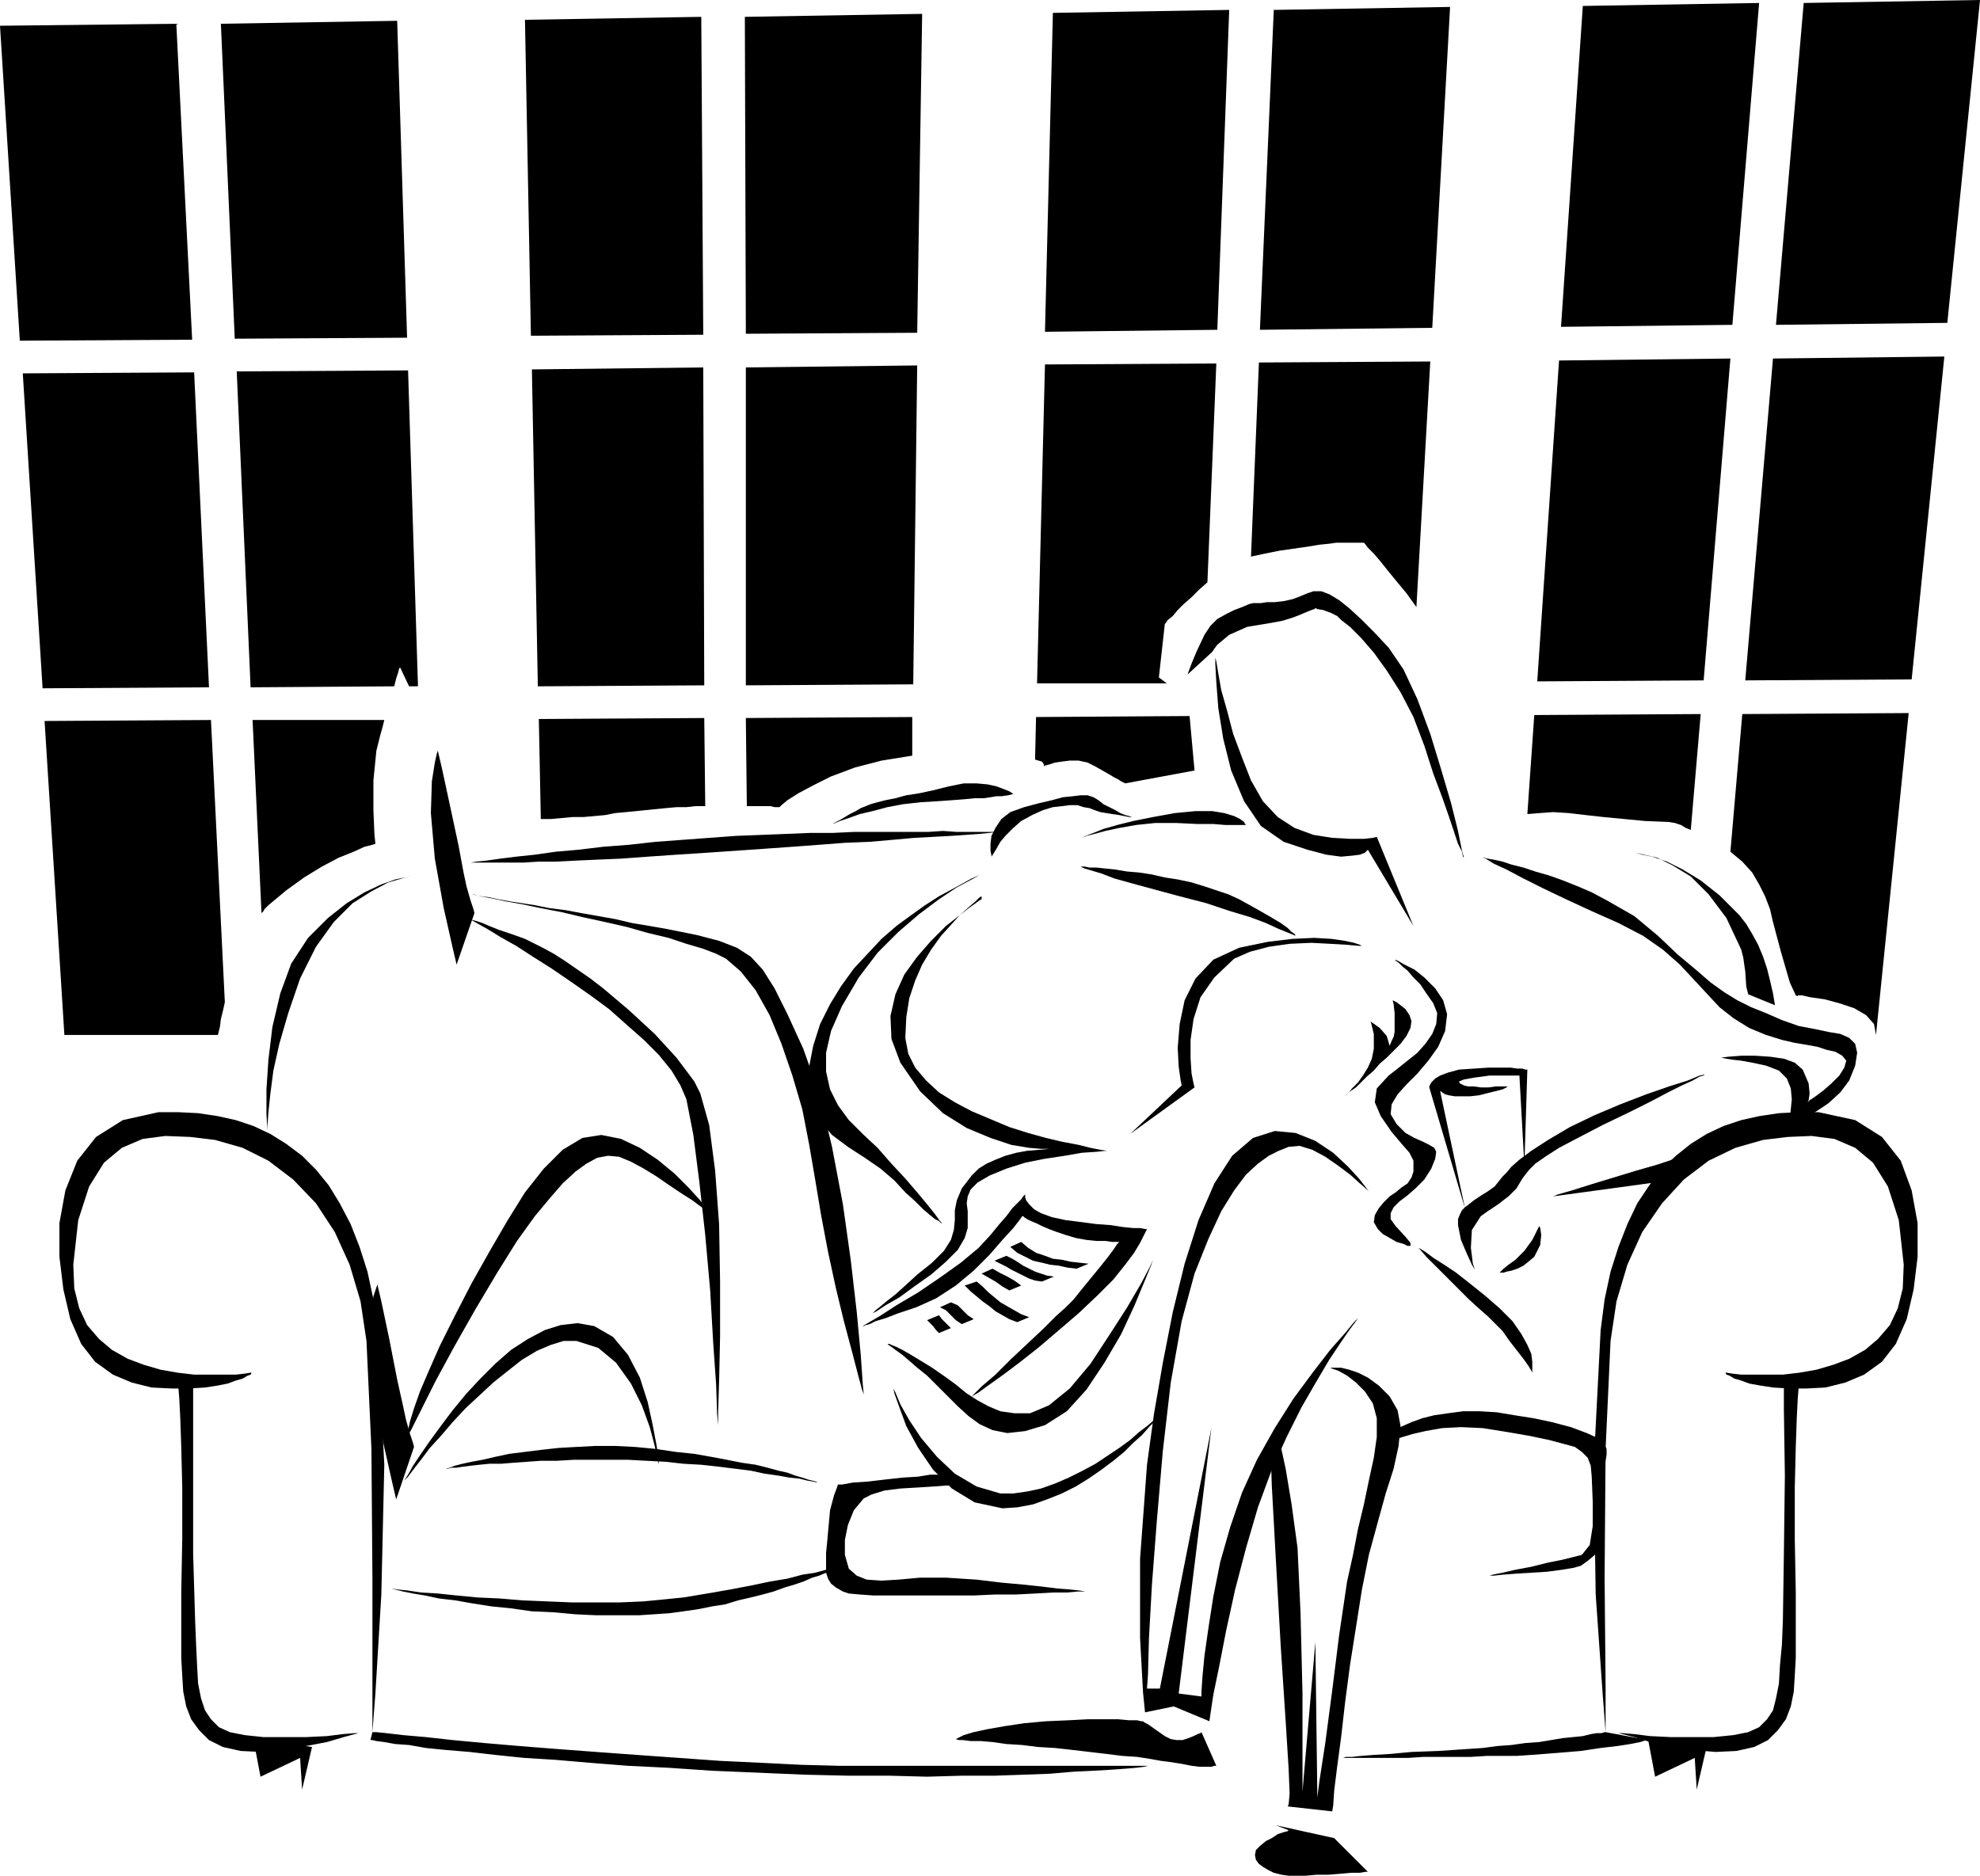
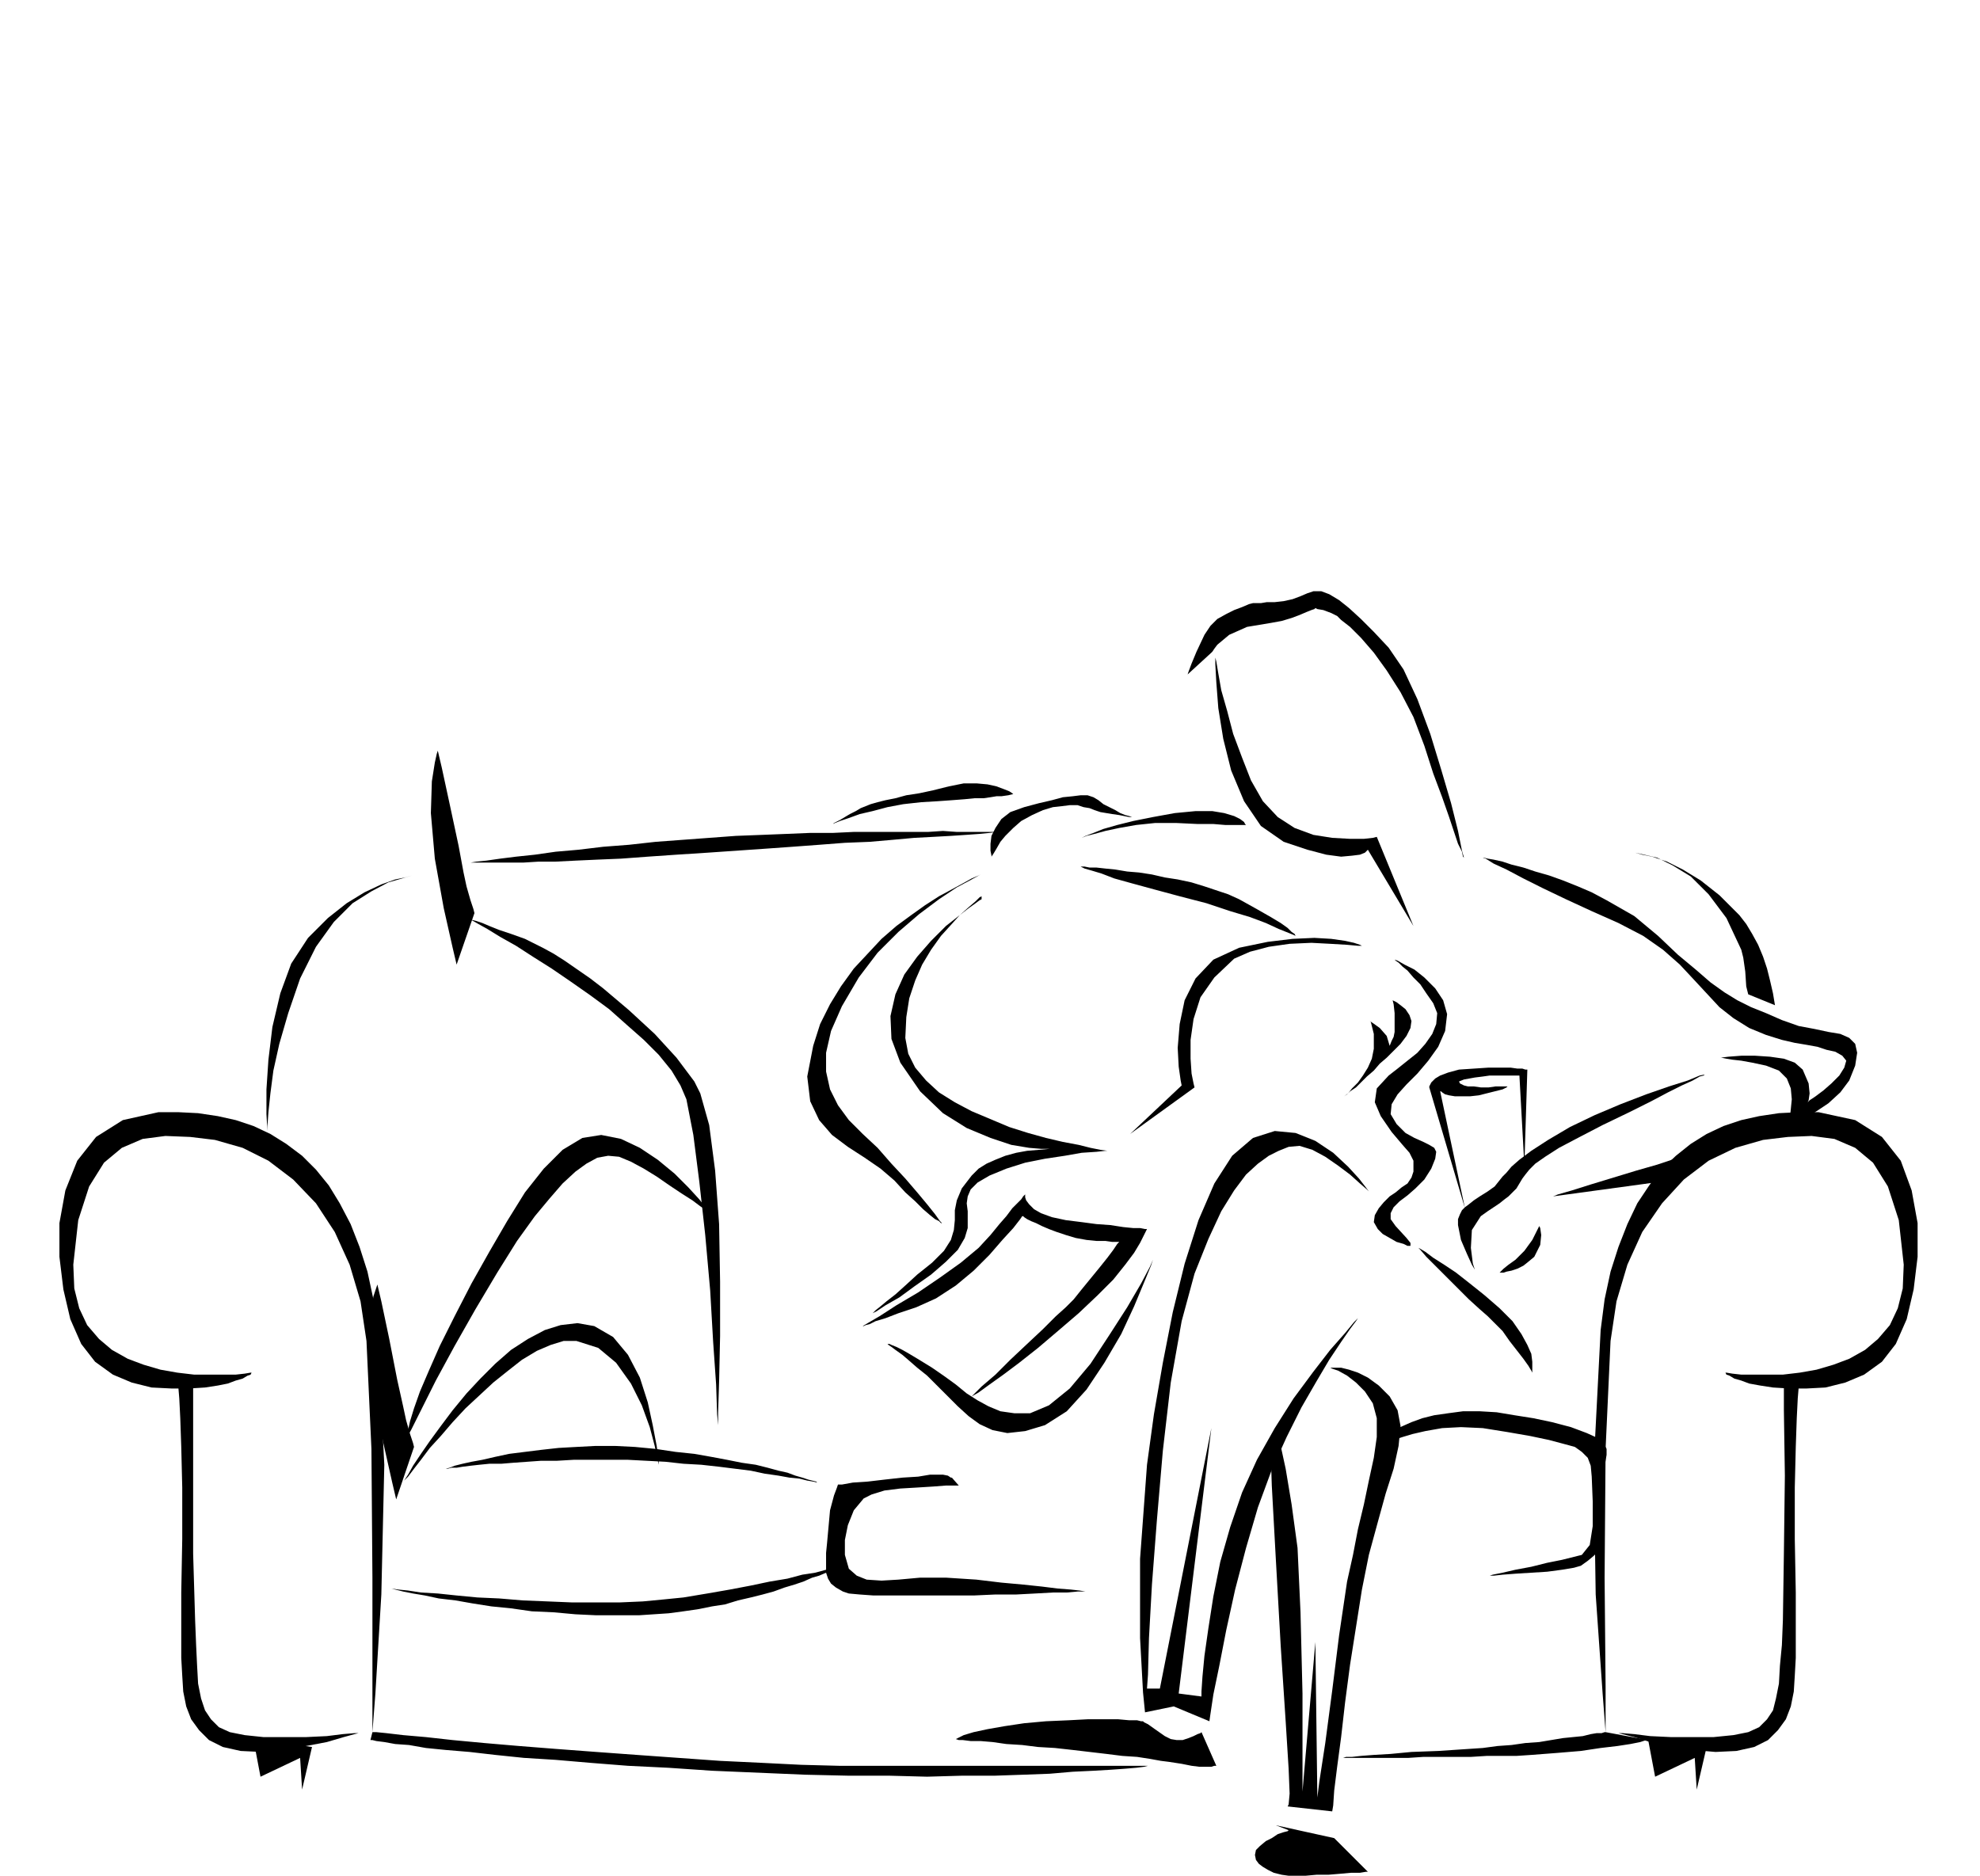
<svg xmlns="http://www.w3.org/2000/svg" fill-rule="evenodd" height="1.894in" preserveAspectRatio="none" stroke-linecap="round" viewBox="0 0 1999 1894" width="1.999in">
  <style>.pen1{stroke:none}.brush2{fill:#000}</style>
  <path class="pen1 brush2" d="m1478 866-2-7-4-20-7-28-10-34-11-36-13-35-14-30-15-22-15-16-13-13-12-11-10-8-10-6-8-3h-8l-6 2-7 3-8 3-9 2-9 1h-8l-6 1h-8l-4 1-7 3-8 3-8 4-9 5-7 7-6 9-8 17-5 12-3 8-1 3 24-22 1-1 2-3 3-4 6-5 6-5 9-4 9-4 12-2 12-2 11-2 10-3 8-3 7-3 5-2 3-1 1-1 2 1 6 1 8 3 6 3 4 4 9 7 11 11 13 15 13 18 14 22 13 25 11 29 9 28 9 24 7 20 5 15 4 12 4 8 1 5 1 1z" />
  <path class="pen1 brush2" d="M1227 664v7l1 18 2 26 5 31 8 32 13 31 17 25 23 16 24 8 19 5 15 2 11-1 8-1 5-2 2-2 1-1 46 77-37-90-4 1-9 1h-14l-18-1-19-3-19-7-17-11-15-16-12-21-9-23-9-24-6-23-6-21-3-17-2-12-1-4zm270 202h1l4 1 6 1 9 2 9 3 12 3 12 4 14 4 14 5 15 6 14 6 15 8 14 8 14 8 12 10 12 10 20 19 18 15 15 13 14 10 13 8 14 7 15 6 16 7 17 6 16 3 14 3 12 2 9 4 6 6 2 9-2 13-6 15-9 12-12 11-12 8-11 7-10 4-6 3-3 1 1-2 2-6 1-9 1-10-1-11-4-10-8-8-13-5-14-3-11-2-9-1-6-1-5-1h-4 3l8-1 13-1h14l15 1 14 2 11 4 8 7 6 14 1 10-1 7-1 2 2-2 6-4 8-6 8-7 8-8 5-8 2-7-4-5-7-4-9-2-9-3-11-2-12-2-13-3-16-5-17-7-16-10-14-11-13-14-13-14-14-15-17-15-20-14-25-13-27-12-26-12-23-11-20-10-17-9-13-6-8-5-3-1zm42 311 3-97h-2l-3-1h-5l-7-1h-22l-15 1-15 1-11 3-8 3-5 3-4 4-1 2-1 2v1l36 122-25-118h1l1 1 3 2 4 1 6 1h15l9-1 16-4 8-2 4-2 1-1h-12l-7 1h-8l-7-1h-6l-4-1-4-2-1-2 5-2 11-2 8-1 7-1h30l5 91z" />
  <path class="pen1 brush2" d="m1721 1085-5 1-12 5-19 6-23 8-26 10-26 11-25 12-22 13-17 11-12 9-8 7-5 6-4 4-4 5-4 5-7 5-8 5-6 4-5 4-4 3-3 3-2 4-2 5v6l3 15 6 14 5 11 3 5-2-6-2-16 1-18 9-14 7-5 6-4 6-4 5-4 4-3 4-4 4-4 3-5 3-5 3-4 4-5 6-6 10-7 14-9 19-10 25-13 27-13 22-11 17-9 14-7 11-5 7-4 4-1 1-1zm20 301h2l6 1 9 1h42l17-2 17-3 17-5 16-6 16-9 13-11 12-14 8-17 5-20 1-24-5-45-11-34-15-24-18-15-21-9-23-3-24 1-25 3-28 8-27 13-25 19-22 24-20 29-15 33-11 37-6 40-5 109-1 130 1 110v46l-3-39-7-100-2-131 7-136 4-31 6-28 8-25 9-23 10-21 12-18 12-16 15-14 15-12 16-10 17-8 18-6 18-4 20-3 20-1h20l37 8 27 17 19 24 11 30 6 33v34l-4 33-7 30-11 25-14 18-18 13-19 8-20 5-19 1h-18l-16-1-13-2-11-2-8-3-7-2-5-3-3-1-1-2h-1z" />
  <path class="pen1 brush2" d="M1801 1397v27l1 66-1 79-1 67-1 25-2 21-1 18-3 15-3 12-6 9-8 8-11 5-15 3-20 2h-43l-21-1-16-2-12-1h-4l4 1 12 3 16 5 21 4 22 4 23 2 21-1 18-4 14-7 10-10 8-11 5-13 3-15 1-16 1-18v-66l-1-54v-52l1-41 1-29 1-20 1-12v-4l-15 1z" />
  <path class="pen1 brush2" d="m1716 1763-52-6 7 37 40-19 2 32 10-43-7-1zM255 1386h-2l-6 1-9 1h-42l-17-2-17-3-17-5-16-6-16-9-13-11-12-14-8-17-5-20-1-24 5-45 11-34 15-24 18-15 21-9 23-3 25 1 25 3 28 8 26 13 25 19 23 24 19 29 15 33 11 37 6 40 5 109 1 130v156l3-39 6-100 3-131-7-136-4-31-6-28-8-25-9-23-11-21-11-18-13-16-14-14-16-12-16-10-17-8-18-6-18-4-20-3-20-1h-20l-36 8-27 17-19 24-12 30-6 33v34l4 33 7 30 11 25 14 18 18 13 19 8 20 5 20 1h18l16-1 13-2 10-2 8-3 7-2 5-3 3-1 1-2h1z" />
  <path class="pen1 brush2" d="M195 1397v172l2 67 1 25 1 21 1 18 3 15 4 12 6 9 8 8 11 5 15 3 19 2h43l21-1 16-2 12-1h4l-4 1-11 3-17 5-21 4-22 4-23 2-21-1-18-4-14-7-10-10-8-11-5-13-3-15-1-16-1-18v-66l1-54v-52l-1-41-1-29-1-20-1-12v-4l15 1z" />
  <path class="pen1 brush2" d="m308 1763-52-6 7 37 40-19 2 32 10-43-7-1zm950-930-1-1-1-2-4-3-6-3-10-3-12-2h-17l-21 2-22 4-20 4-16 4-14 4-10 4-8 3-4 2-2 1 2-1 5-2 8-2 11-3 14-3 17-3 19-2h22l21 1h16l12 1h21zm-235-31-1-1-3-2-5-2-8-3-9-2-11-1h-13l-15 3-16 4-14 3-13 2-11 3-10 2-8 2-7 2-5 2-5 2-5 3-6 3-5 3-5 3-4 2-2 1-1 1 2-1 5-2 9-3 11-4 13-3 15-4 16-3 18-2 17-1 14-1 13-1 10-1h9l7-1 6-1h5l7-1 4-1h1zm-22 64v-2l-1-5v-7l1-8 4-8 6-9 9-7 14-5 15-4 13-3 11-3 10-1 8-1h7l6 2 5 3 5 4 6 3 6 3 5 3 5 2 4 1 3 1h1-4l-5-1-5-1-7-1-6-1-6-1-6-2-5-2-6-1-6-2h-8l-8 1-9 1-10 3-11 5-11 6-8 7-8 8-5 6-4 7-3 5-2 3v1zm-7 15-2 1-4 2-7 3-9 5-11 6-13 7-14 9-14 10-15 11-15 13-14 15-14 15-13 18-11 18-10 20-7 22-6 31 3 25 9 19 13 15 16 12 17 11 16 11 14 12 11 12 10 9 8 8 7 6 5 4 4 2 2 2h1l-2-2-5-7-8-10-10-12-12-14-14-15-14-16-15-14-14-14-11-15-8-16-4-18v-19l5-22 11-25 17-29 19-25 21-21 21-18 20-15 18-12 15-8 9-5 4-2zm147 264 52-49-1-5-2-14-1-19 2-24 5-24 11-22 18-19 26-12 29-6 25-3 22-1 17 1 14 2 9 2 6 2 2 1h-4l-11-1-17-1-19-1-22 1-21 3-19 5-16 7-20 19-14 20-7 22-3 21v19l1 15 2 10 1 4-65 47zm267-176 3 1 7 4 10 5 10 8 11 11 8 12 4 14-2 17-7 16-10 14-11 13-11 11-9 10-6 10-1 10 6 10 9 9 9 5 9 4 6 3 5 3 2 4-1 7-4 10-7 11-9 9-8 7-8 6-6 6-3 6v6l5 7 11 12 4 5v3h-3l-4-2-7-2-7-4-7-4-5-5-4-7 1-7 4-7 5-6 6-6 6-4 6-5 6-4 4-6 2-6v-11l-4-8-7-8-11-13-11-16-6-14 2-14 12-13 9-7 10-8 10-8 8-9 7-10 4-10 1-11-4-10-7-10-6-9-7-7-6-7-5-4-4-4-3-2-1-1z" />
  <path class="pen1 brush2" d="m1405 1009 1 1 1 4 1 9v19l-1 5-2 4-2 5-3-10-7-8-7-5-3-2 1 1 1 4 2 8v15l-2 10-4 9-5 8-5 7-6 6-4 5-4 3-1 1 1-1 3-2 3-3 6-4 5-5 6-6 7-6 6-7 7-6 7-7 7-7 6-8 4-8 1-7-2-6-4-6-5-4-4-3-4-2-1-1zM991 905l-2 1-4 4-7 6-9 8 9-7 7-5 4-3 2-1v-3zm-77 143 1-21 3-19 6-18 7-16 9-15 10-14 10-11 9-10-14 11-15 15-14 16-13 18-9 20-5 22 1 23 9 24 20 29 23 22 24 15 24 10 21 7 18 3 12 1h9l-11 1-12 1-11 2-11 3-10 4-9 4-8 5-7 7-10 13-5 12-2 10v10l-1 10-3 10-7 11-12 12-15 12-12 11-10 9-9 7-6 5-5 4-2 2-1 1 4-2 9-6 14-8 15-11 17-12 15-13 12-12 7-12 3-10v-17l-1-8 1-7 3-7 7-7 12-7 17-7 19-6 20-4 20-3 17-3 15-1 9-1h4-2l-7-1-10-2-12-3-16-3-17-4-18-5-19-6-19-8-19-8-17-9-16-10-13-12-11-13-7-14-3-16zm468 155-3-4-7-9-11-12-15-14-18-12-20-8-21-2-22 7-21 18-18 28-16 37-14 44-12 49-10 51-9 52-7 51-7 95v80l3 55 2 20 29-6 36 15 1-7 3-20 6-29 7-36 9-41 11-42 12-41 14-38 15-33 15-30 15-26 13-22 12-18 9-13 6-8 2-3-4 4-9 11-15 17-17 22-20 27-19 30-18 32-15 33-12 35-10 35-7 35-5 32-4 28-2 21-1 15v5l-23-3 33-268-52 263h-13l1-14 1-37 3-54 5-65 6-70 8-69 11-62 13-48 14-35 13-28 13-21 12-16 12-11 11-8 10-5 10-4 11-1 13 4 13 7 13 9 12 9 10 9 7 6 2 2zm50 57 2 1 5 3 8 6 11 7 12 8 14 11 15 12 15 13 13 13 9 13 6 11 4 9 1 8v11l-1-2-3-5-5-7-7-9-7-9-7-10-8-8-7-7-8-7-11-10-11-11-12-12-11-11-9-9-6-7-2-2z" />
  <path class="pen1 brush2" d="m1283 1469 1 31 4 73 5 89 5 76 3 48 1 25-1 11-1 2 45 5 1-6 1-15 3-24 4-30 4-35 5-38 6-38 6-38 7-35 9-33 8-29 8-25 5-23 2-20-3-16-8-14-11-11-11-8-10-5-9-3-8-2h-11l2 1 6 2 9 5 9 7 9 9 8 12 4 15v19l-3 21-5 23-5 24-6 25-5 26-6 27-4 27-4 27-7 56-7 53-6 39-2 16-2-157-13 151v-99l-2-82-3-65-6-44-6-36-5-23-2-8-8 17z" />
  <path class="pen1 brush2" d="m1408 1454 2-1 6-2 10-3 13-3 17-3 19-1 22 1 25 4 23 4 19 4 15 4 11 3 7 5 6 6 3 8 1 11 1 25v25l-3 19-8 10-8 2-12 3-15 3-16 4-16 3-13 3-10 2-3 1h4l9-1 13-1 16-1 16-1 15-2 12-2 7-2 7-5 6-5 4-4 1-2 1-10 2-22 1-25 1-20 1-7 1-6 1-6v-6l-3-6-6-5-11-5-16-6-19-5-19-4-19-3-18-3-17-1h-17l-15 2-14 2-12 3-11 4-9 4-7 3-5 4-4 3-2 1-1 1 11 2zm160-246 5-2 14-4 19-6 23-7 23-7 21-6 15-5 8-3 1 3-7 8-8 10-4 4-110 15zm-14 30-2 4-5 10-8 11-9 9-7 5-5 4-3 3-1 1h4l3-1 5-1 6-2 6-3 5-4 6-5 6-12 1-10-1-7-1-2zm-390 34-3 7-9 17-14 24-18 28-19 29-21 25-21 17-19 8h-16l-14-2-12-5-11-6-11-7-11-9-11-8-13-9-13-8-10-6-7-4-6-3-5-2-2-1h-2l1 1 3 2 4 3 7 5 7 6 8 7 10 8 10 10 10 10 11 11 11 10 11 8 13 6 15 3 18-2 20-6 22-14 20-22 18-27 17-29 13-28 10-24 7-17 2-6z" />
-   <path class="pen1 brush2" d="m902 1402 2 4 5 12 9 16 12 18 16 19 18 17 22 13 24 7h13l14-2 14-3 14-5 14-6 14-7 13-7 12-8 12-8 11-8 9-8 8-6 7-6 5-4 3-3 1-1-1 1-3 3-4 5-6 6-7 8-9 8-9 9-11 9-12 9-13 9-13 8-14 7-15 6-14 5-16 3-15 1-28-6-23-14-19-19-15-22-12-22-7-19-5-14-1-5zm-30 6-1-11-2-29-4-43-6-52-8-57-11-58-13-54-16-45-16-35-13-26-12-19-12-13-14-9-18-7-23-6-30-6-17-3-18-3-17-4-17-3-17-3-16-3-16-2-15-3-13-2-13-2-11-2-9-2-8-1-5-1-4-1h-1 2l7 2 11 2 14 3 17 3 19 4 21 4 21 5 23 5 22 5 21 6 21 5 18 6 17 5 13 5 10 5 15 13 15 19 14 25 12 29 11 32 10 34 7 36 6 35 6 36 7 37 8 37 8 33 8 30 6 23 4 15 2 6z" />
  <path class="pen1 brush2" d="M725 1439v-12l1-32 1-46v-55l-1-58-4-54-6-46-9-32-6-12-9-12-9-12-11-12-11-12-13-12-13-12-13-11-13-11-13-10-13-9-13-9-11-7-11-6-10-5-8-4-14-5-12-4-10-4-7-3-6-2-4-1-2-1h-1l2 1 7 4 9 5 13 8 16 9 17 11 19 12 19 13 20 14 19 14 18 16 17 15 15 15 13 16 9 15 6 14 7 36 6 47 6 54 5 56 3 52 3 43 1 30 1 11z" />
  <path class="pen1 brush2" d="m715 1223-2-3-7-9-11-12-14-14-17-14-18-12-19-9-20-4-19 3-20 12-19 19-19 24-18 29-18 31-18 32-17 33-15 30-11 25-9 21-6 17-4 13-2 9-1 5v2l4-7 10-20 15-30 19-35 21-37 22-37 20-32 18-25 15-18 13-15 13-12 11-8 11-6 11-2 11 1 12 5 13 7 13 8 13 9 12 8 11 7 8 6 6 4 2 1z" />
  <path class="pen1 brush2" d="m407 1497 1-2 4-4 6-8 7-9 9-12 11-12 12-14 13-14 14-13 14-13 15-12 14-11 15-9 14-6 13-4h13l22 7 18 15 15 21 11 22 8 22 5 19 3 14 1 5v-5l-2-14-4-21-5-23-8-25-12-23-15-18-19-11-17-3-17 2-16 5-17 9-17 11-16 14-15 15-14 15-14 17-12 16-11 15-9 13-8 12-5 9-4 6-1 2z" />
  <path class="pen1 brush2" d="M449 1483h1l4-1 5-2 8-2 9-2 11-2 13-3 14-3 16-2 16-2 18-2 18-1 19-1h20l20 1 21 2 20 3 19 2 17 3 16 3 15 3 14 2 12 3 11 3 9 2 8 3 7 2 6 2 4 1 4 1 1 1h1-1l-4-1-6-1-8-2-10-1-11-2-14-2-14-3-16-2-16-2-18-2-18-1-18-2-19-1-19-1h-55l-17 1h-16l-14 1-14 1-12 1h-12l-10 1-9 1-8 1-6 1h-5l-4 1h-3zm537 112-31-2h-26l-22 2-17 1-15-1-10-4-8-7-4-14v-15l3-15 6-15 10-12 8-4 13-4 16-2 17-1 16-1 13-1h13l-7-8h-1l-3-2-5-1h-13l-12 2-16 1-18 2-17 2-15 1-11 2h-4l-1 3-3 8-4 15-2 22-1 11-1 10v17l-11 3-13 2-15 4-18 3-19 4-21 4-23 4-24 4-20 2-21 2-23 1h-49l-24-1-25-1-24-2-22-1-21-2-19-2-17-1-13-2-10-1-7-1h-2 2l4 1 8 2 10 2 12 2 14 3 17 2 17 3 19 3 20 2 21 3 22 1 22 2 21 1h43l15-1 15-1 15-2 14-2 15-3 13-2 13-4 13-3 12-3 11-3 11-4 10-3 9-3 9-4 7-2 7-3 2 6 3 5 5 4 7 4 6 2 11 1 14 1h101l22-1h21l19-1 18-1h14l11-1h10-2l-6-1-9-1-13-1-16-2-19-2-22-2-25-3zm104-720h5l5 1h7l9 1 10 1 12 2 12 1 13 2 13 3 13 2 14 3 13 4 12 4 12 4 11 5 18 10 14 8 10 6 7 5 4 4 3 2 1 2-2-1-5-2-10-4-13-6-16-6-20-6-24-8-27-7-26-7-22-6-18-5-13-5-10-3-7-2-4-2h-1zm-617-4h2l6-1 10-1 14-2 16-2 19-2 21-3 23-2 25-3 26-2 27-3 27-2 27-2 27-2 26-1 25-1 24-1h23l21-1h75l15-1 14 1h47-6l-8 1-10 1-14 1-15 1-18 1-19 1-22 2-23 2-25 1-26 2-27 2-28 2-29 2-29 2-31 2-29 2-27 2-24 1-22 1-20 1h-17l-16 1h-55zm-97 878h4l10 1 17 2 23 2 27 3 32 3 35 3 38 3 40 3 41 3 42 3 42 3 42 2 40 2 38 1h314-2l-4 1-8 1-12 1-14 1-17 1-21 1-23 2-27 1-29 1h-33l-35 1-38-1h-41l-44-1-47-2-47-2-44-3-41-2-38-3-35-3-32-2-29-3-26-3-24-2-20-2-17-3-14-1-11-2-8-1-4-1h-2l2-8zm1245 0h-1l-3 1h-5l-6 1-8 2-10 1-10 1-12 2-12 2-14 1-14 2-14 1-15 2-15 1-15 1-15 1-27 1-21 2-17 1-13 1-9 1h-6l-3 1h-1 67l15-1h48l16-1h30l15-1 26-2 24-2 20-3 17-2 13-2 10-2 6-2h2l-43-8zM419 884h-3l-10 3-14 4-17 9-19 12-19 19-18 25-16 32-12 35-9 31-6 27-3 23-2 19-1 14v11-6l-1-17v-25l2-30 4-33 8-34 11-30 17-26 20-20 19-15 18-11 17-8 14-5 10-2 7-2h3zm1373 131-2-12-3-13-3-12-4-12-5-12-6-11-6-10-7-9-20-20-19-15-18-11-16-8-15-5-10-2-7-2h-3 3l9 2 13 3 16 8 18 11 18 18 18 24 15 32 2 8 2 14 1 15 2 8 27 11zM461 974l-4-17-9-40-9-50-4-46 1-32 3-19 2-9 1-3 4 17 8 37 9 42 5 27 3 14 4 14 3 9 1 4-18 52zm-61 540-4-17-9-40-10-51-4-46 1-32 3-19 3-9 1-3 4 17 8 38 8 41 6 27 3 14 4 14 3 9 1 4-18 53zm813 235-1 1-3 1-4 2-5 2-6 2h-6l-6-1-6-3-10-7-7-5-4-2-1-1h-2l-4-1h-8l-11-1h-31l-19 1-23 1-22 2-20 3-17 3-14 3-10 3-6 3-2 1 3 1h4l8 1h10l12 1 14 2 16 1 16 2 17 1 18 2 17 2 17 2 16 2 15 1 13 2 11 2 8 1 13 2 10 2 8 1h12l3-1h2l-15-34zm88 99-1 1-4 1-6 2-6 4-6 3-6 5-4 4-1 5 1 5 3 4 4 3 5 3 6 3 8 2 7 1h17l11-1h12l12-1 11-1h9l6-1h2l-34-34-59-13 13 5zm-430-509 5-3 12-7 17-11 22-13 22-15 21-15 18-15 12-13 9-11 7-8 6-8 5-5 4-4 2-3 2-2v3l1 3 3 4 5 5 7 4 11 4 14 3 16 2 15 2 14 1 13 2 10 1h7l5 1h2l-1 2-2 4-4 8-6 10-9 12-12 15-16 16-19 18-21 18-20 17-19 15-16 12-14 10-11 8-7 4-2 2 3-3 9-9 14-12 15-15 17-16 16-15 13-13 10-9 8-8 8-10 9-11 9-11 8-10 6-8 4-6 2-2h-7l-7-1h-9l-10-1-11-2-10-3-9-3-8-3-7-3-6-3-5-2-4-2-3-2-1-1h-1l-2 3-7 9-11 12-13 15-16 16-18 15-20 13-20 9-18 6-13 5-10 3-6 3-4 1-2 1h-1z" />
-   <path class="pen1 brush2" d="m1031 1254 7 6 8 5 9 3 8 3 9 1 9 2 9 1 9 1-12 5-9-1-9-2-9-1-8-2-9-2-8-4-8-4-7-6 11-5zm-15 14 6 3 5 3 6 4 6 3 6 3 6 2 6 2 7 1-12 5-7-1-6-2-6-3-6-3-6-3-5-3-6-3-6-3 12-5zm-14 13 7 4 8 4 7 4 7 5-12 5-7-4-7-5-7-4-7-4 11-5zm-16 13 6 5 6 6 6 5 6 5 7 4 7 4 7 4 8 3-12 5-8-3-7-4-7-4-6-5-7-5-6-5-6-5-6-6 12-4zm-26 21 7 3 5 5 5 5 6 4-12 5-6-4-5-5-5-5-6-3 11-5zm-12 13 3 4 3 3 3 3 3 3-12 5-3-3-3-4-3-3-3-3 12-5zM20 344l174-1-16-319L0 26l20 318zm217-2 174-1-10-320-178 3 14 318zM43 695l168-1-15-318-173 1 20 318zm369-321-173 1 14 319 145-1 2-8 2-6 1-4 1-1 9 19h9l-10-319zM45 728l20 317h155l2-8 1-8 2-8 2-9-14-285-168 1zm219 194 2-2 1-2 2-2 2-2 18-15 18-13 18-11 17-9 15-6 11-5 8-2 3-1-1-10-1-24v-30l3-30 2-8 2-8 2-7 2-8H255l9 195zm272-583 174-1-2-321-178 3 6 319zm217-2 173-1 5-322-179 3 1 320zM543 693l168-1-1-321-173 2 6 320zm210-1 169-1 4-322-173 2v321zm-209 34 2 101h10l11-1 11-1h11l11-1 11-1 10-2 11-1 10-1 10-1 10-1 10-1 11-1h10l9-1h10l-1-89-167 1zm209-1 1 89h24l4 1h5l2-2 6-5 11-7 15-8 18-9 24-9 27-7 31-5v-39l-168 1zm302-390 174-2 12-323-178 3-8 322zm217-2 174-2 18-324-178 3-14 323zm-217 35-8 322h131l-8-6 6-54 1-1 2-3 5-4 5-6 6-6 8-7 8-8 8-7 9-221-173 1zm216-2-8 196 14-3 15-3 14-2 14-2 12-2 10-1 7-1h28l1 1 3 4 6 6 6 7 8 10 9 11 10 12 10 14 14-248-173 1zm-226 401 7 2 2 3v2l1-1 4-1 6-2 7-1 8-1h9l9 2 8 4 7 4 7 4 5 3 4 2 3 2 2 1 2 1 70-13-5-55-155 1-1 43zm531-437 173-2 27-325-178 3-22 324zm217-2 173-2 33-326-178 3-28 325zm-241 360 168-1 27-325-173 2-22 324zm210-1 168-1 33-326-173 2-28 325zm-213 35-7 100 12-1 14-1 16 1 17 2 18 2 21 2 21 2 24 1 6 1 6 2 5 3 5 2 10-117-168 1zm210-1-12 139 12 10 10 11 7 12 6 12 5 13 3 13 4 15 4 15 9 31 6 13 2 1v-1h4l9 2 14 2 15 4 15 5 12 7 8 9 2 11 33-325-168 1z" />
</svg>